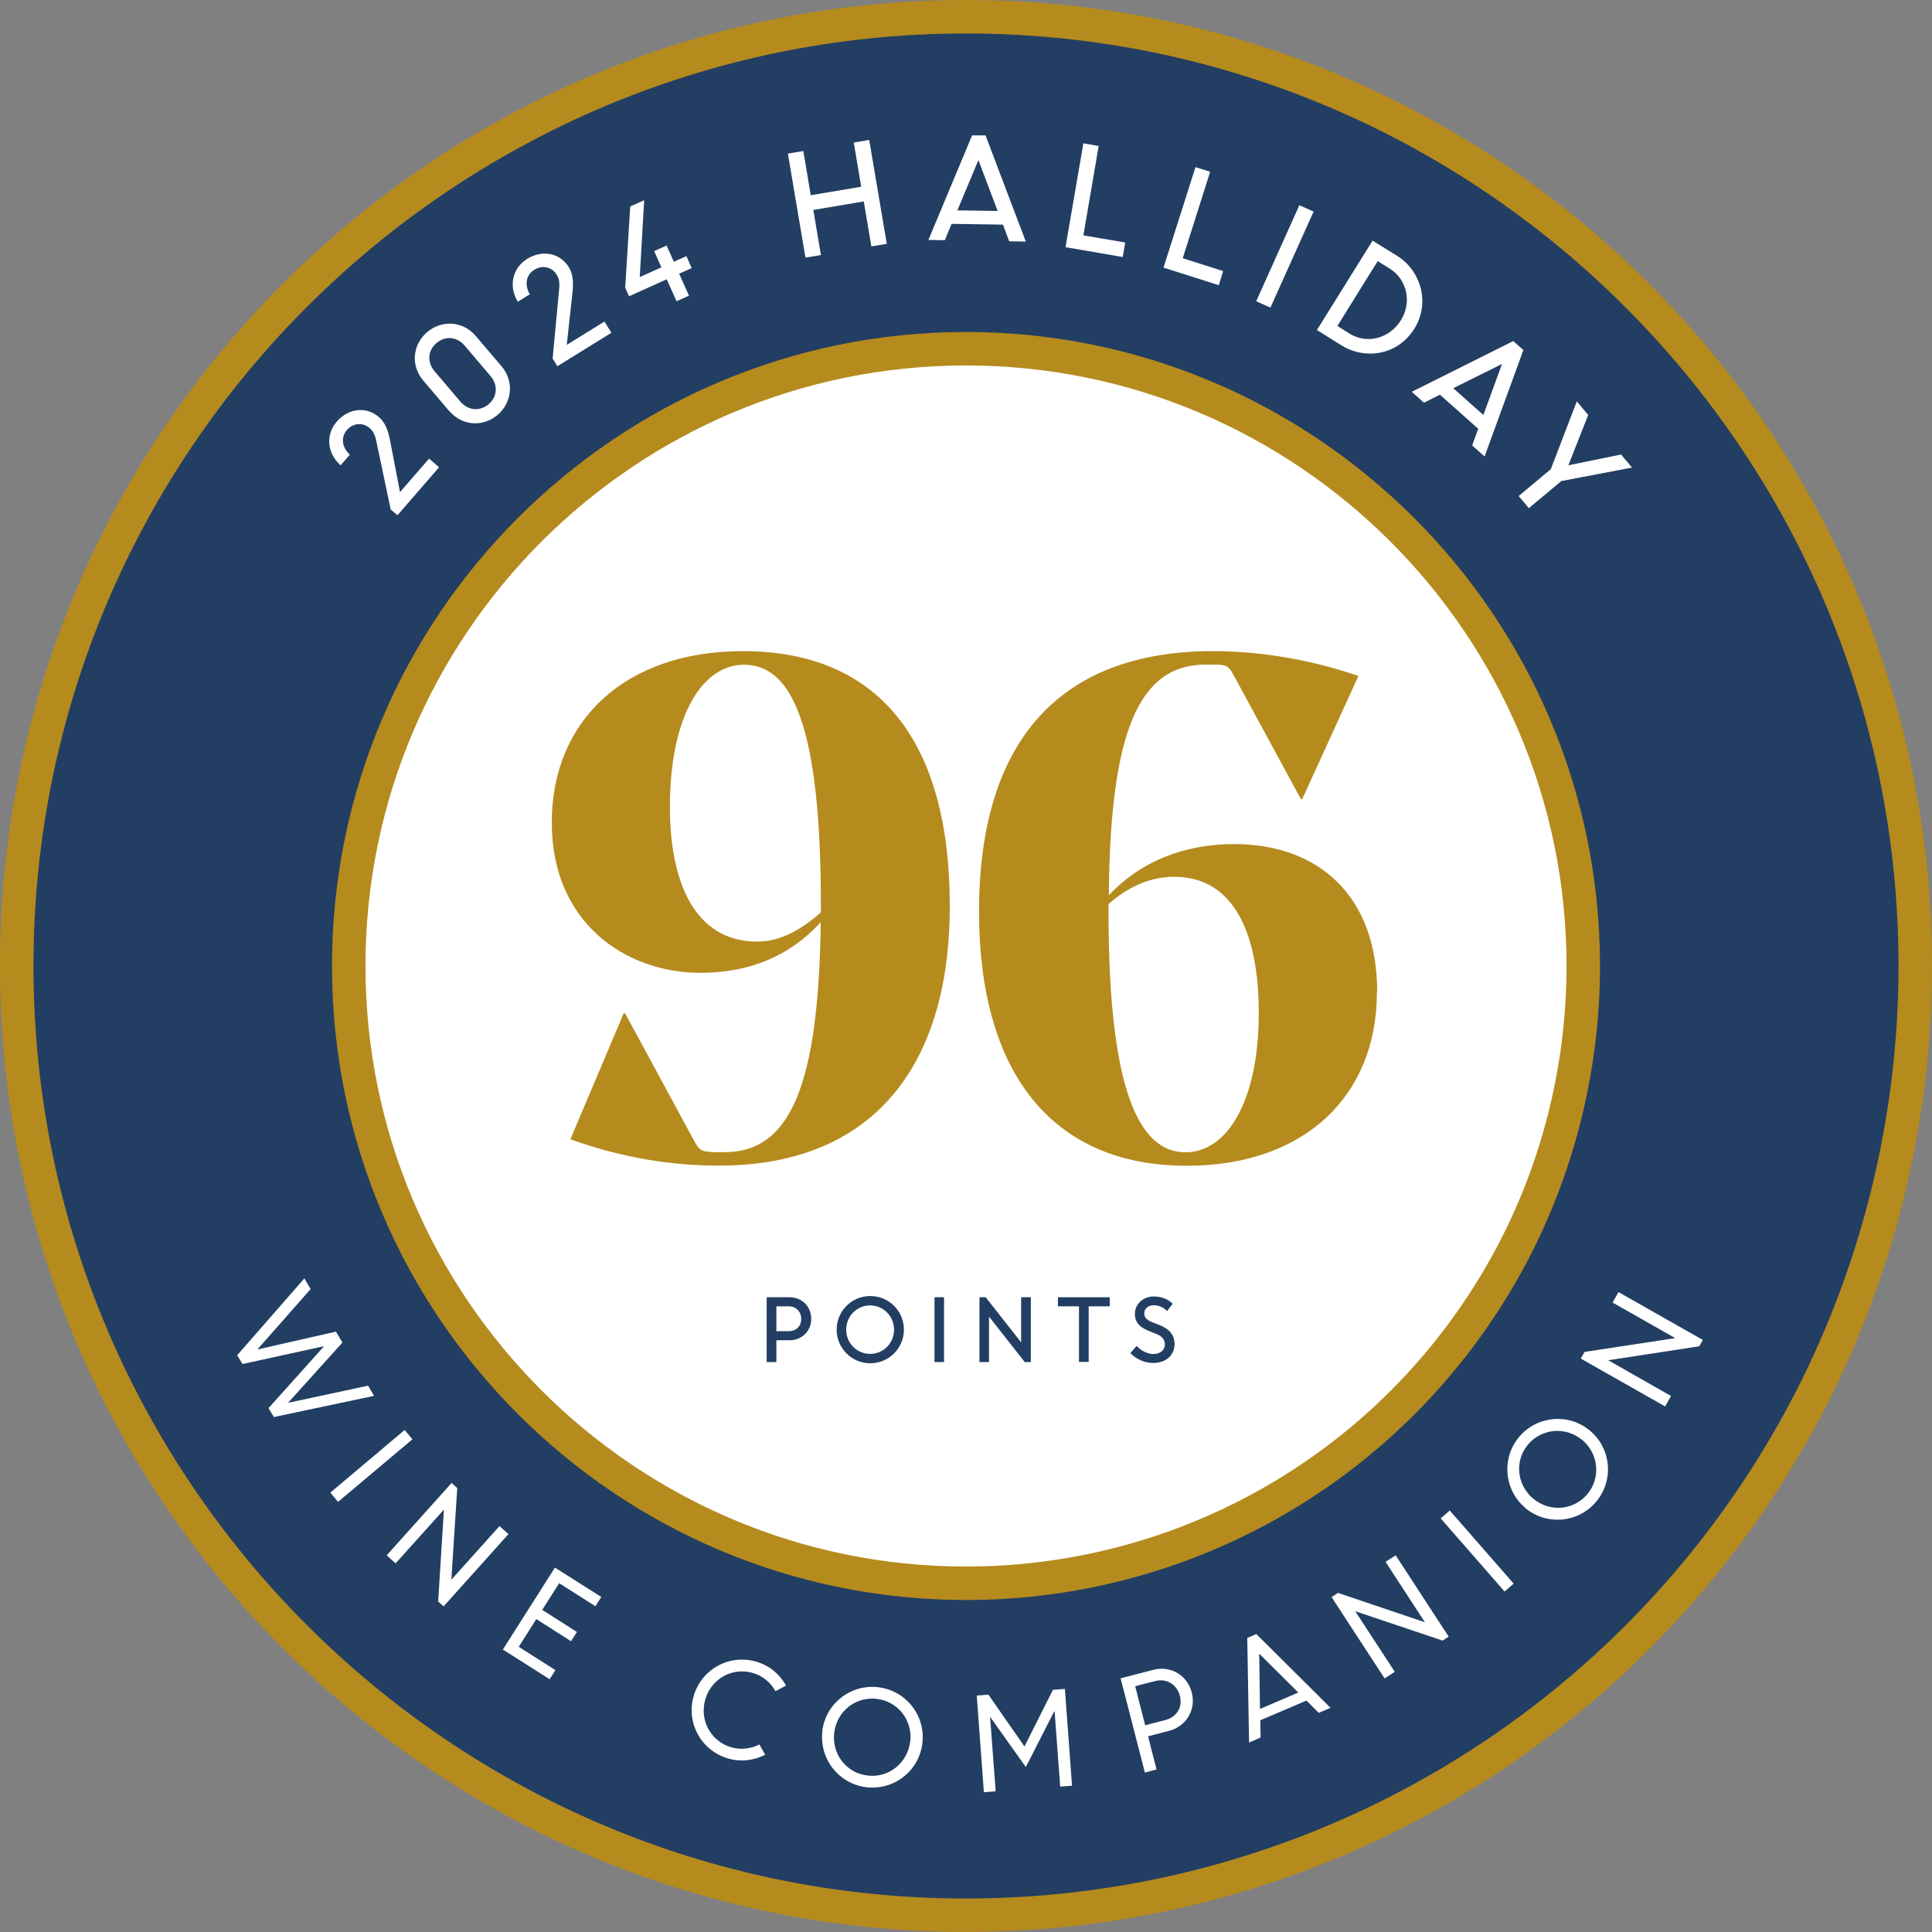
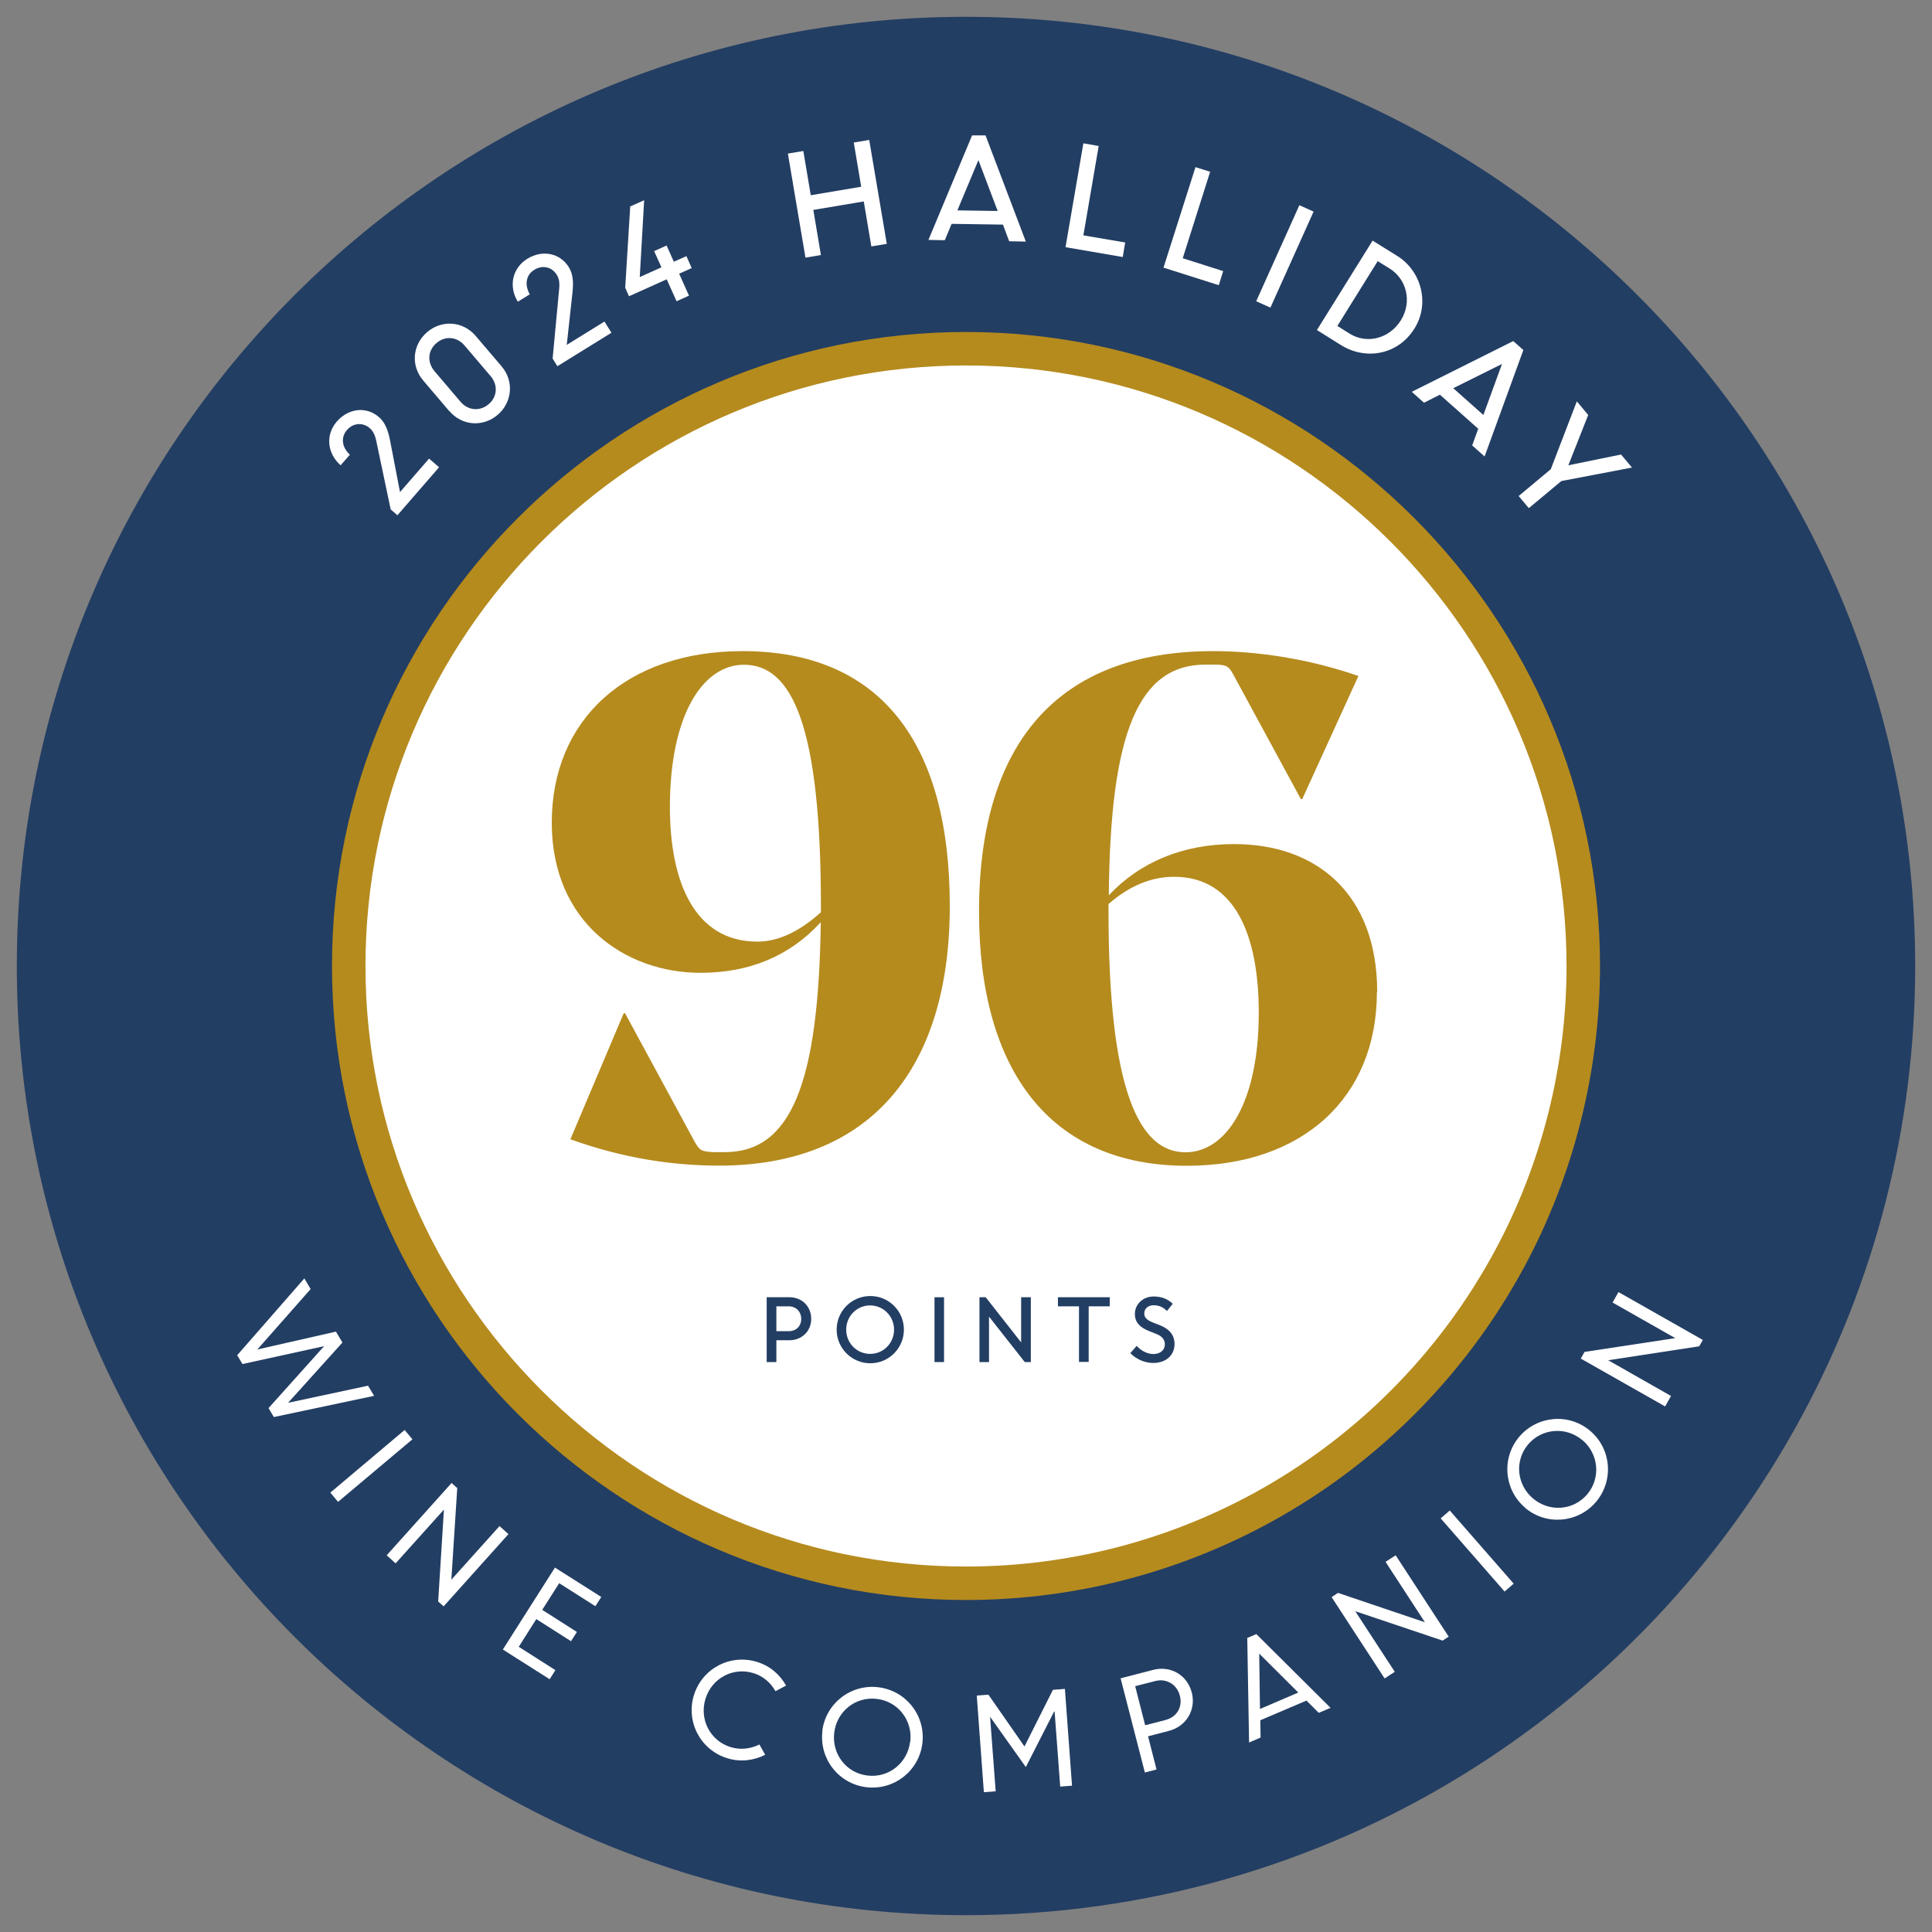
<svg xmlns="http://www.w3.org/2000/svg" id="Layer_1" data-name="Layer 1" viewBox="0 0 127.56 127.56">
  <rect x="0" y="0" width="127.56" height="127.56" fill="#808080" stroke="none" />
  <defs>
    <style>
      .cls-1 {
        fill: #fff;
      }

      .cls-2 {
        fill: #233e63;
      }

      .cls-3 {
        fill: #b58b1e;
      }
    </style>
  </defs>
  <g>
    <g>
      <g>
        <path class="cls-2" d="m118.97,93.49c-10.59,19.62-31.33,32.96-55.2,32.96C29.17,126.45,1.11,98.39,1.11,63.78S29.17,1.11,63.78,1.11s62.67,28.06,62.67,62.67c0,10.75-2.71,20.87-7.48,29.71" />
-         <path class="cls-3" d="m63.78,127.56C28.61,127.56,0,98.95,0,63.78S28.61,0,63.78,0s63.78,28.61,63.78,63.78c0,10.55-2.63,21.01-7.61,30.24-11.16,20.69-32.68,33.54-56.17,33.54Zm0-125.35C29.83,2.21,2.21,29.83,2.21,63.78s27.62,61.57,61.57,61.57c22.67,0,43.45-12.41,54.22-32.38,4.8-8.91,7.35-19,7.35-29.19,0-33.95-27.62-61.57-61.57-61.57Z" />
      </g>
      <g>
        <path class="cls-1" d="m99.67,83.1c-6.88,12.76-20.38,21.43-35.89,21.43-22.51,0-40.76-18.25-40.76-40.76S41.27,23.02,63.78,23.02s40.76,18.25,40.76,40.76c0,6.99-1.76,13.57-4.86,19.32" />
        <path class="cls-3" d="m63.78,105.64c-23.08,0-41.86-18.78-41.86-41.86S40.7,21.92,63.78,21.92s41.86,18.78,41.86,41.86c0,6.93-1.73,13.79-4.99,19.85-7.33,13.58-21.45,22.01-36.87,22.01Zm0-81.51c-21.87,0-39.65,17.79-39.65,39.65s17.79,39.65,39.65,39.65c14.6,0,27.98-7.99,34.92-20.85,3.1-5.74,4.73-12.24,4.73-18.8,0-21.86-17.79-39.65-39.65-39.65Z" />
      </g>
    </g>
    <g>
      <path class="cls-1" d="m20.09,84.4l.42.71-3.52,3.99,5.19-1.18.43.72-3.59,3.98,5.28-1.13.4.67-6.62,1.4-.35-.59,3.67-4.09-5.39,1.18-.35-.58,4.44-5.08Z" />
      <path class="cls-1" d="m26.72,94.42l.51.61-4.91,4.13-.51-.61,4.9-4.13Z" />
      <path class="cls-1" d="m29.81,97.91l.38.34-.39,6.05,3.18-3.54.59.53-4.28,4.77-.36-.32.38-6.07-3.19,3.55-.59-.53,4.28-4.77Z" />
      <path class="cls-1" d="m35.41,106.9l-1.16,1.83,2.42,1.54-.38.6-3.09-1.96,3.44-5.41,3.06,1.94-.39.61-2.39-1.52-1.12,1.76,2.29,1.46-.39.61-2.29-1.46Z" />
      <path class="cls-1" d="m45.82,111.91c.55-1.76,2.41-2.73,4.17-2.18.85.26,1.51.84,1.91,1.56l-.7.37c-.31-.55-.8-.99-1.45-1.19-1.35-.42-2.75.33-3.17,1.69-.42,1.35.3,2.77,1.65,3.19.66.21,1.35.11,1.91-.17l.38.68c-.75.38-1.65.5-2.52.22-1.76-.55-2.73-2.41-2.18-4.17Z" />
      <path class="cls-1" d="m54.29,114.3c.22-1.83,1.88-3.12,3.7-2.9,1.83.22,3.13,1.87,2.91,3.7-.22,1.83-1.88,3.12-3.7,2.9-1.82-.22-3.12-1.87-2.9-3.7Zm5.81.7c.17-1.41-.81-2.67-2.21-2.83-1.4-.17-2.64.82-2.81,2.23-.17,1.41.8,2.67,2.2,2.83,1.4.17,2.64-.83,2.81-2.23Z" />
      <path class="cls-1" d="m64.49,111.95l.77-.06,2.38,3.42,1.88-3.74.79-.06.47,6.39-.78.06-.37-4.96h-.03s-1.87,3.67-1.87,3.67l-2.36-3.32h0s.37,4.92.37,4.92l-.78.06-.47-6.39Z" />
      <path class="cls-1" d="m73.99,110.81l2.16-.56c1.14-.29,2.24.34,2.54,1.51.29,1.14-.38,2.23-1.51,2.52l-1.38.36.56,2.19-.77.2-1.6-6.21Zm.96.52l.66,2.58,1.35-.35c.72-.19,1.14-.83.94-1.6-.19-.75-.89-1.16-1.62-.97l-1.33.34Z" />
      <path class="cls-1" d="m82.36,108.14l.59-.25,4.9,4.87-.78.33-.81-.81-3.05,1.3.02,1.14-.76.33-.12-6.92Zm.84,4.69l2.52-1.08-2.58-2.57.05,3.65Z" />
      <path class="cls-1" d="m87.92,105.45l.42-.28,5.74,1.94-2.6-3.99.67-.43,3.5,5.37-.4.26-5.77-1.94,2.61,4-.67.44-3.5-5.37Z" />
-       <path class="cls-1" d="m95.12,100.25l.6-.52,4.22,4.83-.6.52-4.22-4.83Z" />
+       <path class="cls-1" d="m95.12,100.25l.6-.52,4.22,4.83-.6.52-4.22-4.83" />
      <path class="cls-1" d="m100.69,99.54c-1.4-1.19-1.56-3.29-.38-4.68,1.19-1.4,3.29-1.58,4.69-.38,1.4,1.19,1.56,3.29.37,4.69-1.19,1.39-3.28,1.57-4.68.38Zm3.79-4.45c-1.08-.92-2.67-.79-3.58.27-.91,1.07-.77,2.65.31,3.57,1.08.92,2.66.81,3.58-.26.91-1.07.77-2.66-.3-3.58Z" />
      <path class="cls-1" d="m104.37,89.7l.25-.44,5.99-.91-4.14-2.35.39-.69,5.57,3.16-.24.42-6.01.92,4.15,2.36-.39.69-5.57-3.16Z" />
    </g>
    <g>
      <path class="cls-2" d="m50.62,85.65h1.51c.81,0,1.43.6,1.43,1.43s-.64,1.41-1.44,1.41h-.86v1.44h-.64v-4.28Zm.64.6v1.64h.82c.48,0,.82-.32.82-.81s-.35-.83-.83-.83h-.82Z" />
      <path class="cls-2" d="m55.24,87.79c0-1.23.99-2.22,2.22-2.22s2.22.99,2.22,2.22-1,2.22-2.22,2.22-2.22-.99-2.22-2.22Zm3.79,0c0-.88-.7-1.6-1.58-1.6s-1.58.71-1.58,1.6.7,1.6,1.58,1.6,1.58-.71,1.58-1.6Z" />
      <path class="cls-2" d="m61.7,85.65h.63v4.28h-.63v-4.28Z" />
      <path class="cls-2" d="m64.65,85.65h.43l2.34,2.98v-2.98h.64v4.28h-.4l-2.36-3v3h-.63v-4.28Z" />
      <path class="cls-2" d="m69.85,85.65h3.42v.6h-1.39v3.67h-.64v-3.67h-1.39v-.6Z" />
      <path class="cls-2" d="m74.63,89.34l.42-.48c.26.3.68.54,1.1.54.46,0,.76-.27.76-.63,0-.28-.14-.53-.55-.69l-.5-.2c-.6-.24-.93-.57-.93-1.13,0-.63.53-1.15,1.24-1.15.55,0,.94.18,1.26.48l-.38.48c-.24-.25-.52-.38-.88-.38s-.62.21-.62.54c0,.25.14.42.55.59l.51.2c.66.27.94.7.94,1.22,0,.73-.54,1.26-1.42,1.26-.56,0-1.12-.26-1.49-.64Z" />
    </g>
  </g>
  <g>
    <path class="cls-1" d="m25.79,33.61l-.95-4.51c-.08-.39-.22-.66-.44-.84-.44-.38-1.08-.35-1.5.14-.41.48-.33,1.13.2,1.62l-.61.7c-.87-.76-1.03-1.99-.25-2.89.79-.9,1.97-1,2.78-.29.41.35.6.87.73,1.52l.66,3.43,1.92-2.21.66.57-2.75,3.17-.46-.4Z" />
    <path class="cls-1" d="m29.65,27.13l-1.71-2.01c-.84-.99-.7-2.37.26-3.19.97-.83,2.36-.73,3.19.23l1.73,2.03c.84.99.69,2.38-.26,3.2-.97.82-2.35.74-3.2-.26Zm2.73-2.31l-1.71-2.01c-.5-.59-1.28-.65-1.85-.16-.58.49-.63,1.27-.13,1.86l1.71,2.01c.51.6,1.29.65,1.86.17.57-.48.64-1.26.13-1.86Z" />
    <path class="cls-1" d="m36.49,23.65l.43-4.59c.04-.4-.01-.69-.17-.93-.31-.5-.93-.66-1.48-.31-.54.33-.65.99-.29,1.61l-.79.49c-.61-.98-.39-2.2.62-2.83,1.02-.63,2.17-.37,2.74.54.29.46.32,1.01.25,1.67l-.38,3.47,2.49-1.54.46.74-3.57,2.21-.32-.52Z" />
    <path class="cls-1" d="m41.28,18.99l.33-5.36.92-.41-.29,5.07,1.43-.64-.48-1.07.82-.37.48,1.07.83-.37.35.79-.83.37.65,1.45-.82.37-.65-1.45-2.49,1.12-.25-.56Z" />
    <path class="cls-1" d="m57.03,13.3l-3.33.56.5,2.98-1.02.17-1.16-6.87,1.02-.17.49,2.92,3.33-.56-.49-2.92,1.02-.17,1.16,6.86-1.02.17-.5-2.97Z" />
    <path class="cls-1" d="m64.18,8.94h.89s2.66,7.01,2.66,7.01l-1.1-.02-.41-1.1-3.39-.05-.45,1.08-1.08-.02,2.89-6.92Zm-.98,4.95l2.67.04-1.27-3.36-1.39,3.32Z" />
    <path class="cls-1" d="m71.52,9.46l1.02.18-1.01,5.9,2.76.47-.16.96-3.78-.65,1.18-6.86Z" />
    <path class="cls-1" d="m78.91,11.03l.99.31-1.81,5.71,2.67.85-.29.93-3.65-1.16,2.11-6.63Z" />
    <path class="cls-1" d="m85.79,13.55l.94.42-2.85,6.34-.94-.42,2.85-6.34Z" />
    <path class="cls-1" d="m90.63,15.89l1.61,1c1.61,1,2.18,3.15,1.15,4.8-1.08,1.74-3.21,2.12-4.86,1.09l-1.58-.99,3.68-5.91Zm.34,1.34l-2.67,4.29.81.51c1.16.72,2.64.31,3.38-.88.76-1.21.39-2.72-.74-3.42l-.79-.49Z" />
    <path class="cls-1" d="m99.91,22.52l.67.59-2.56,7.03-.82-.73.4-1.1-2.53-2.25-1.05.53-.81-.72,6.7-3.35Zm-3.96,3.11l1.99,1.77,1.23-3.37-3.22,1.6Z" />
    <path class="cls-1" d="m107.76,30.87l-4.67.89-2.15,1.79-.67-.8,2.12-1.77,1.72-4.48.75.9-1.31,3.32,3.48-.71.73.87Z" />
  </g>
  <g>
    <path class="cls-3" d="m36.43,54.32c0-6.81,4.93-11.33,12.6-11.33,9.02,0,13.68,5.97,13.68,16.82s-5.31,17.15-15.23,17.15c-3.01,0-6.3-.47-9.82-1.74l3.52-8.32h.09l4.61,8.51c.33.56.42.61,1.22.66h.75c4.37,0,6.2-4.51,6.34-15.18-2.07,2.26-4.75,3.34-7.94,3.34-4.93,0-9.82-3.29-9.82-9.92Zm17.77,5.92v-.42c0-11.98-1.93-15.93-5.08-15.93-2.73,0-4.89,3.34-4.89,9.4,0,4.89,1.6,8.88,5.78,8.88,1.46,0,2.87-.75,4.18-1.93Z" />
    <path class="cls-3" d="m90.91,65.5c0,6.96-4.89,11.47-12.55,11.47-8.98,0-13.72-6.25-13.72-16.78,0-11.14,5.22-17.2,15.46-17.2,2.82,0,6.2.47,9.59,1.64l-3.71,8.13h-.09l-4.46-8.22c-.28-.52-.42-.66-1.22-.66h-.61c-4.42,0-6.3,4.46-6.39,15.23,2.07-2.21,4.93-3.38,8.27-3.38,5.5,0,9.45,3.34,9.45,9.78Zm-17.72-5.83v.52c0,11.8,2.02,15.89,5.08,15.89,2.73,0,4.84-3.34,4.84-9.21,0-5.08-1.55-8.98-5.59-8.98-1.46,0-2.91.56-4.32,1.79Z" />
  </g>
</svg>